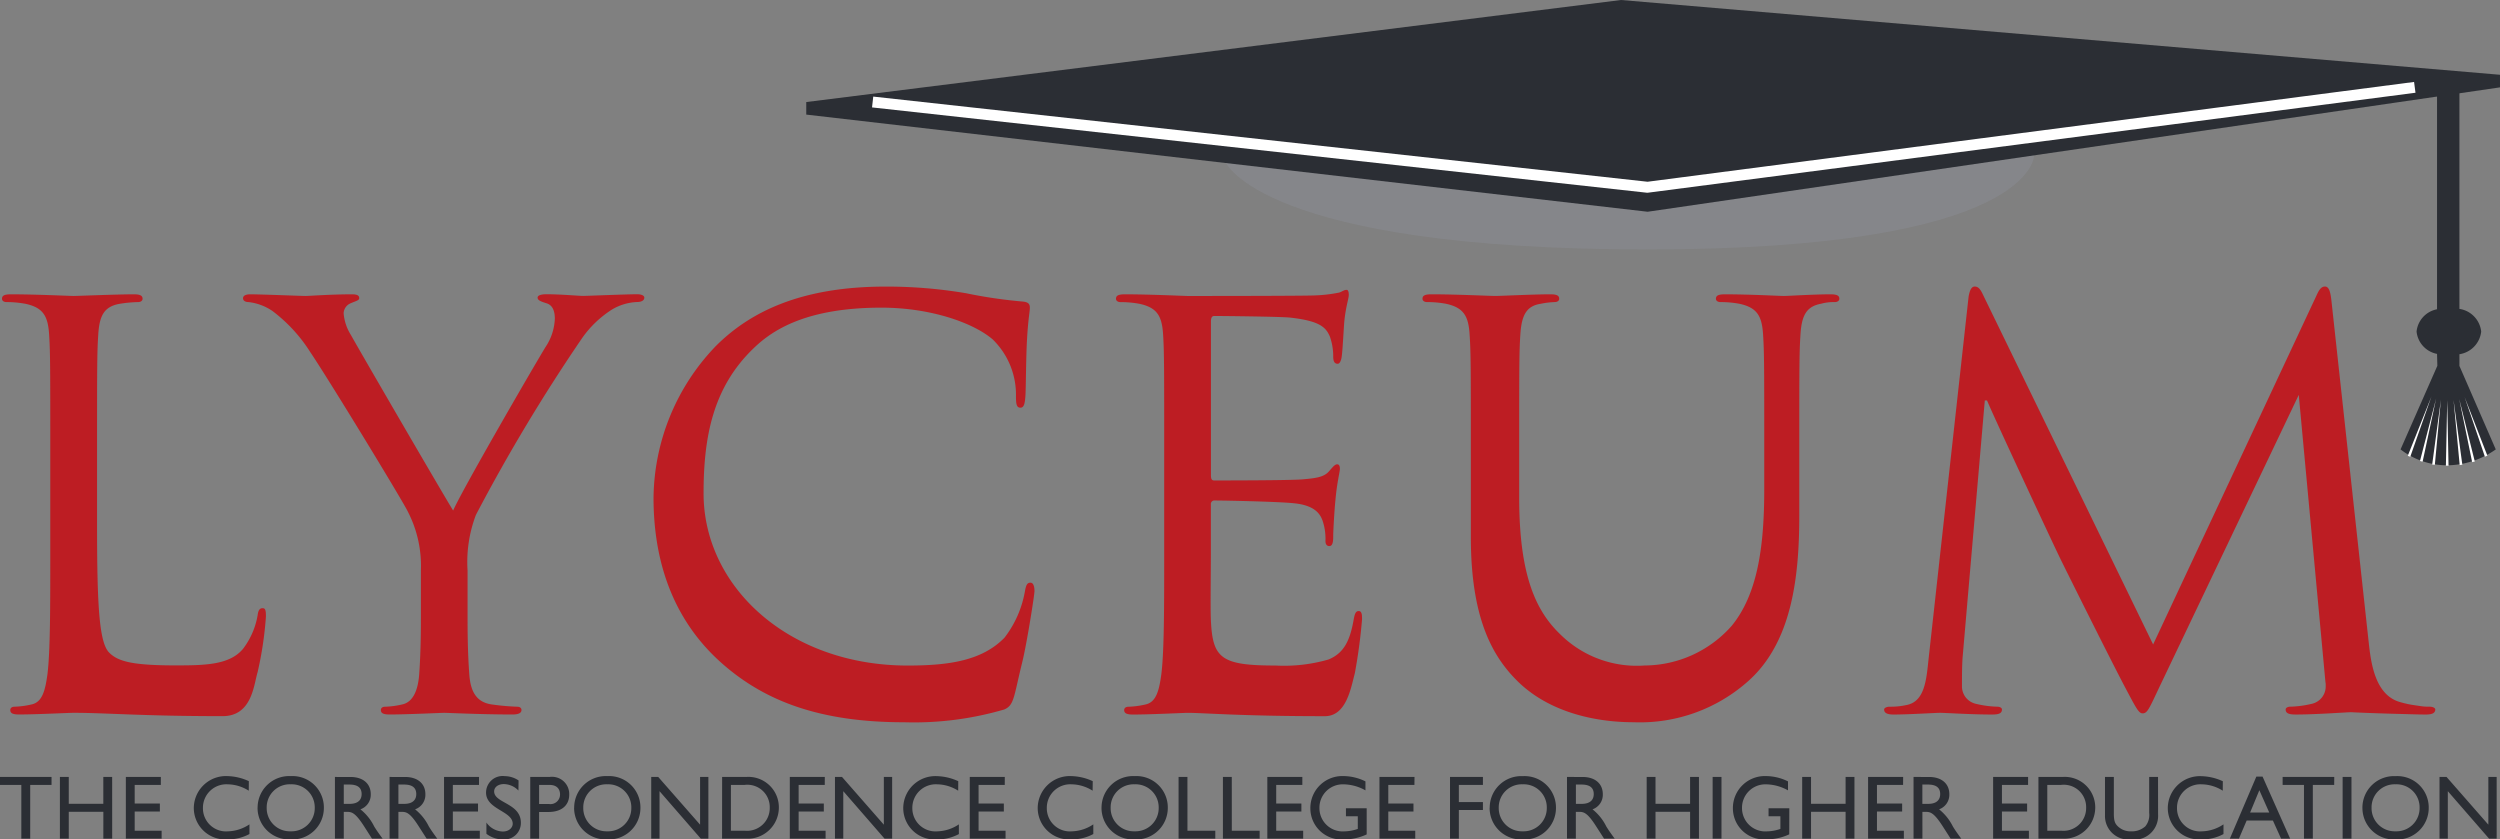
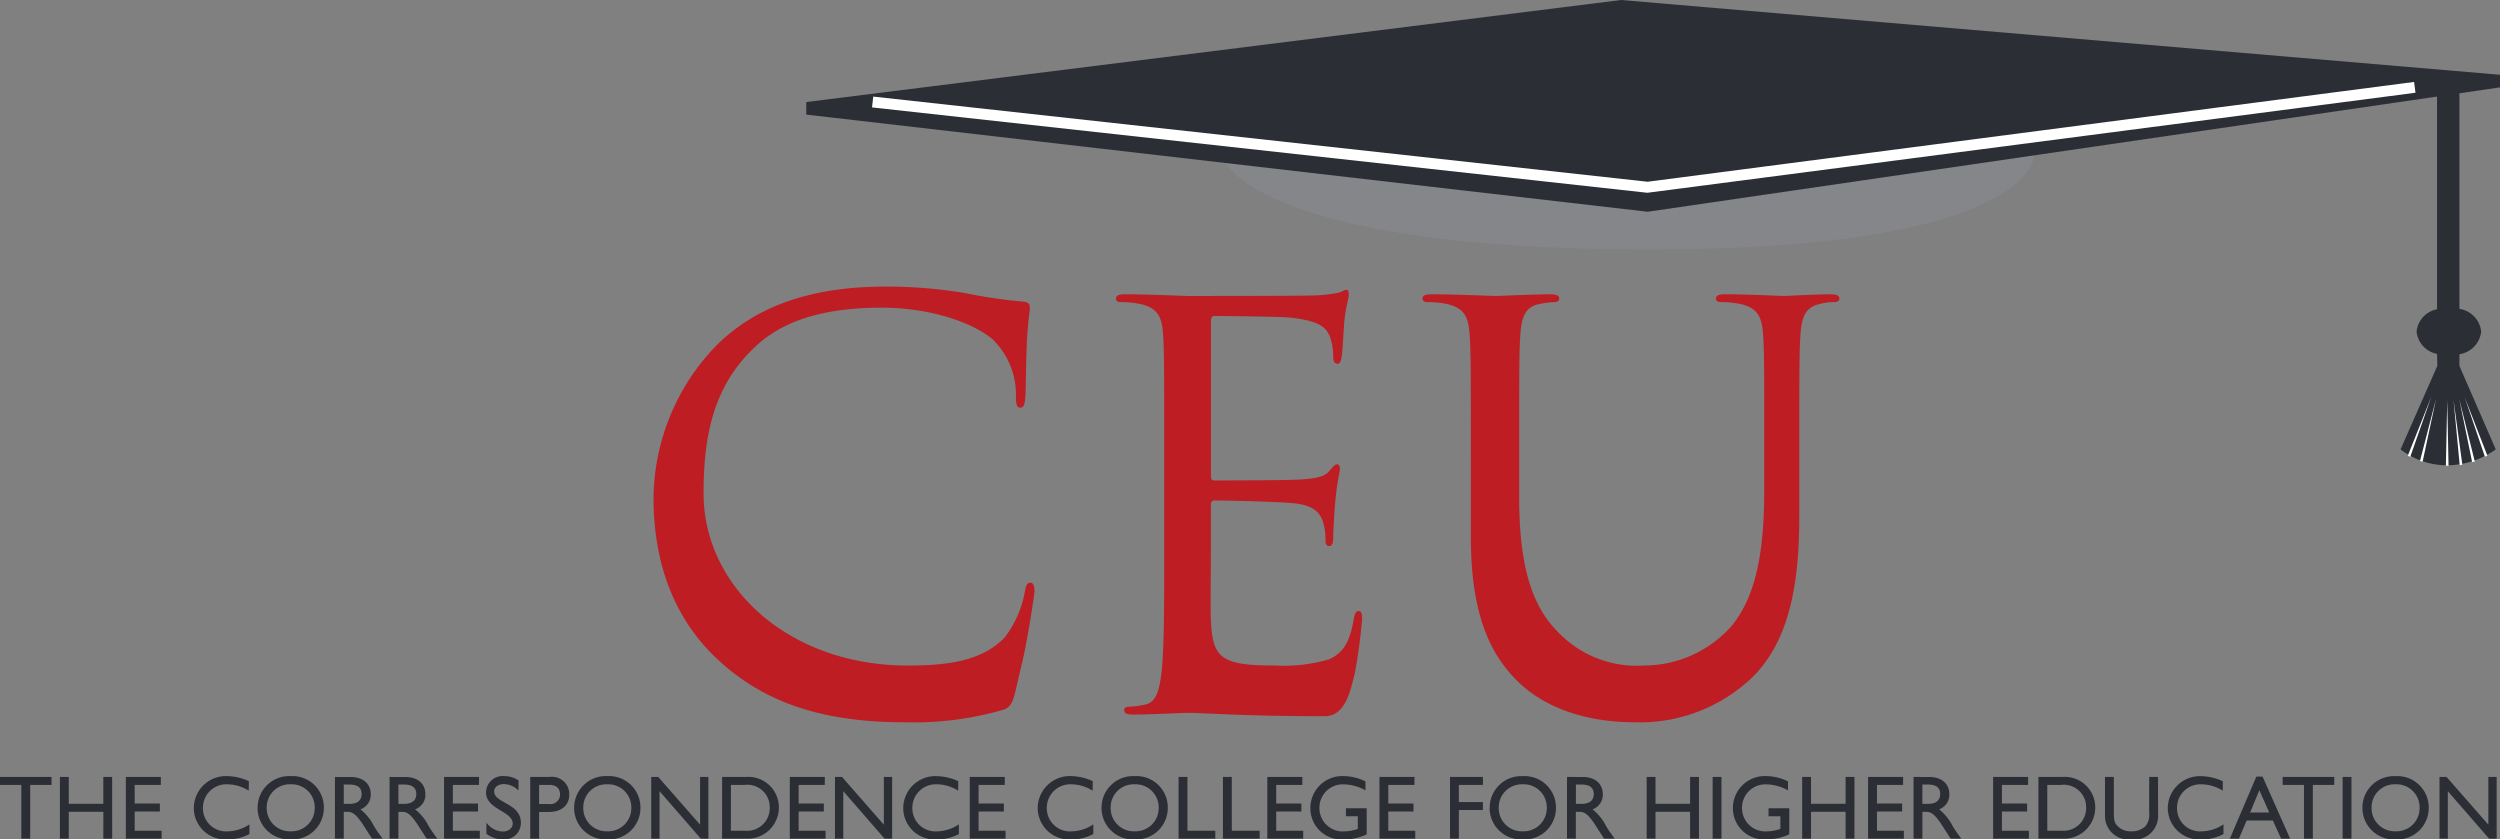
<svg xmlns="http://www.w3.org/2000/svg" width="188.641" height="63.343" viewBox="0 0 188.641 63.343">
  <rect x="0" y="0" width="188.641" height="63.343" fill="#808080" stroke="none" />
  <defs>
    <clipPath id="clip-path">
      <path id="Path_16" data-name="Path 16" d="M0,0H188.641V-63.343H0Z" fill="none" />
    </clipPath>
  </defs>
  <g id="Group_15912" data-name="Group 15912" transform="translate(0 63.343)">
    <g id="Group_15898" data-name="Group 15898" clip-path="url(#clip-path)">
      <g id="Group_15891" data-name="Group 15891" transform="translate(7.324 -28.972)">
-         <path id="Path_9" data-name="Path 9" d="M0,0C0-6.543,0-7.717.086-9.059c.084-1.47.417-2.181,1.633-2.39A9.788,9.788,0,0,1,3.1-11.577c.169,0,.334-.083.334-.25,0-.252-.207-.336-.669-.336-1.257,0-4.321.125-4.53.125s-2.851-.125-4.739-.125c-.462,0-.669.084-.669.336,0,.167.166.25.333.25a7.737,7.737,0,0,1,1.427.128c1.384.292,1.719.963,1.8,2.39.083,1.342.083,2.516.083,9.059V7.379c0,4.027,0,7.34-.21,9.1-.167,1.216-.377,2.139-1.215,2.307a6.409,6.409,0,0,1-1.257.168c-.253,0-.336.127-.336.251,0,.252.207.336.671.336,1.257,0,3.73-.126,4.108-.126,2.432,0,5.2.252,11.24.252,2.223,0,2.348-2.354,2.643-3.318a26.976,26.976,0,0,0,.628-4.2c0-.461-.041-.629-.251-.629-.251,0-.335.209-.377.546a5.8,5.8,0,0,1-1.093,2.514c-1.005,1.217-2.851,1.258-5.074,1.258-3.271,0-4.36-.292-5.031-.963C.17,14.125,0,11.442,0,5.277Z" fill="#bd1d23" />
-       </g>
+         </g>
      <g id="Group_15892" data-name="Group 15892" transform="translate(31.759 -16.685)">
-         <path id="Path_10" data-name="Path 10" d="M0,0C0,.669,0,2.432-.126,4.193-.209,5.411-.587,6.332-1.425,6.5a6.388,6.388,0,0,1-1.259.168c-.253,0-.335.127-.335.251,0,.252.21.336.672.336,1.258,0,3.9-.126,4.11-.126s2.851.126,5.157.126c.461,0,.671-.126.671-.336,0-.124-.084-.251-.335-.251A17.971,17.971,0,0,1,5.369,6.5C4.11,6.332,3.732,5.411,3.65,4.193,3.522,2.432,3.522.669,3.522,0V-3.606a10.023,10.023,0,0,1,.63-4.2,133.752,133.752,0,0,1,8.01-13.336,7.992,7.992,0,0,1,2.224-2.139,4.008,4.008,0,0,1,1.928-.588c.337,0,.545-.126.545-.332,0-.17-.251-.254-.545-.254-.8,0-3.817.125-4.068.125-.336,0-1.678-.125-2.767-.125-.42,0-.672.084-.672.254,0,.206.252.291.629.416.5.127.671.588.671,1.176A4.112,4.112,0,0,1,9.4-20.466C8.556-19.081,3.228-9.9,2.433-8.137,1.678-9.353-4.613-20.173-5.285-21.389a3.6,3.6,0,0,1-.545-1.635.852.852,0,0,1,.545-.756c.378-.167.63-.21.63-.376s-.083-.294-.546-.294c-1.634,0-3.228.125-3.52.125-.211,0-3.355-.125-4.154-.125-.379,0-.546.125-.546.294,0,.209.21.292.42.292a4.012,4.012,0,0,1,1.8.672,11.724,11.724,0,0,1,2.852,3.1C-6.877-17.909-1.258-8.681-.964-8.011A8.9,8.9,0,0,1,0-3.606Z" fill="#bd1d23" />
-       </g>
+         </g>
      <g id="Group_15893" data-name="Group 15893" transform="translate(68.23 -8.843)">
        <path id="Path_11" data-name="Path 11" d="M0,0A24.274,24.274,0,0,0,7.55-.966c.754-.333.7-.909,1.356-3.57.354-1.441.923-5.074.923-5.367,0-.334-.083-.629-.3-.629-.25,0-.333.167-.418.629A7.981,7.981,0,0,1,7.564-6.38c-1.679,1.72-4.151,2.1-7.3,2.1-8.978,0-15.405-5.937-15.405-12.993,0-4.277.713-8.01,3.773-10.945C-9.9-29.649-7.3-31.286-1.72-31.286c3.691,0,6.921,1.135,8.388,2.39a5.813,5.813,0,0,1,1.763,4.277c0,.588.04.882.332.882.254,0,.339-.251.381-.882s.041-2.933.124-4.316c.084-1.512.21-2.014.21-2.351,0-.249-.084-.419-.544-.461a36.324,36.324,0,0,1-4.278-.628,35.887,35.887,0,0,0-6.08-.5c-6.46,0-10.276,1.971-12.793,4.488a16.747,16.747,0,0,0-4.7,11.448c0,3.985,1.007,8.767,5.073,12.414C-10.526-1.552-6.289,0,0,0" fill="#bd1d23" />
      </g>
      <g id="Group_15894" data-name="Group 15894" transform="translate(87.846 -21.593)">
        <path id="Path_12" data-name="Path 12" d="M0,0C0,4.027,0,7.339-.212,9.1c-.166,1.219-.375,2.141-1.213,2.31a6.562,6.562,0,0,1-1.259.168c-.251,0-.336.127-.336.251,0,.25.209.338.673.338,1.256,0,3.9-.129,4.11-.129,1.214,0,4.025.253,10.358.253,1.635,0,1.969-2.144,2.263-3.237a40.741,40.741,0,0,0,.545-4.067c0-.3,0-.629-.251-.629-.209,0-.294.167-.378.629-.294,1.719-.8,2.559-1.886,3.021a12.064,12.064,0,0,1-4.025.46c-4.111,0-4.739-.545-4.867-3.441-.041-.879,0-3.6,0-5.025V-3.69a.266.266,0,0,1,.295-.295c.712,0,4.863.085,6,.212,1.638.167,2.015.881,2.183,1.468a4.274,4.274,0,0,1,.168,1.384c0,.208.084.376.293.376.293,0,.293-.461.293-.8,0-.293.083-1.845.168-2.684.126-1.385.335-2.1.335-2.349s-.084-.337-.209-.337c-.168,0-.335.21-.629.547-.377.418-.964.5-1.972.588-.964.083-6.122.083-6.669.083-.208,0-.251-.126-.251-.42V-17.486c0-.3.084-.421.251-.421.464,0,5.033.042,5.747.125,2.265.253,2.685.756,2.976,1.428a4.443,4.443,0,0,1,.253,1.509c0,.335.083.544.336.544.167,0,.251-.251.293-.46.084-.505.169-2.35.211-2.768.125-1.173.334-1.677.334-1.971,0-.21-.042-.379-.167-.379-.209,0-.378.169-.588.211a11.066,11.066,0,0,1-1.8.209c-.966.043-9.31.043-9.6.043-.211,0-2.854-.126-4.74-.126-.462,0-.671.083-.671.336,0,.168.167.252.334.252a7.808,7.808,0,0,1,1.426.126c1.384.292,1.72.963,1.8,2.39C0-15.1,0-13.923,0-7.379Z" fill="#bd1d23" />
      </g>
      <g id="Group_15895" data-name="Group 15895" transform="translate(110.984 -22.85)">
        <path id="Path_13" data-name="Path 13" d="M0,0C0,6.122,1.594,9.058,3.648,11.027c2.977,2.812,7.215,2.978,8.638,2.978a12.279,12.279,0,0,0,8.64-3.1c3.356-2.979,3.858-8.01,3.858-12.538V-6.122c0-6.545,0-7.719.085-9.061.083-1.466.419-2.18,1.552-2.39a3.636,3.636,0,0,1,1.047-.126c.17,0,.338-.084.338-.25,0-.252-.212-.336-.672-.336-1.261,0-3.229.125-3.524.125-.252,0-2.557-.125-4.444-.125-.463,0-.672.084-.672.336,0,.166.167.25.334.25a7.839,7.839,0,0,1,1.428.126c1.385.294,1.718.964,1.8,2.39.084,1.342.084,2.516.084,9.061v2.55c0,4.322-.5,7.885-2.433,10.274a8.811,8.811,0,0,1-6.583,3.02A8.206,8.206,0,0,1,6.793,7.415C4.99,5.7,3.648,3.1,3.648-2.945V-6.122c0-6.545,0-7.719.083-9.061.087-1.466.419-2.221,1.554-2.39A6.225,6.225,0,0,1,6.333-17.7c.167,0,.334-.084.334-.25,0-.252-.209-.336-.67-.336-1.259,0-3.776.125-4.153.125s-2.936-.125-4.822-.125c-.461,0-.67.084-.67.336,0,.166.168.25.336.25a7.826,7.826,0,0,1,1.424.126c1.383.294,1.72.964,1.8,2.39C0-13.841,0-12.667,0-6.122Z" fill="#bd1d23" />
      </g>
      <g id="Group_15896" data-name="Group 15896" transform="translate(177.404 -9.602)">
-         <path id="Path_14" data-name="Path 14" d="M0,0C-.4.006-2.657.174-4.181.174c-.5,0-.756-.087-.756-.382,0-.124.168-.209.335-.209a7.572,7.572,0,0,0,1.6-.209,1.343,1.343,0,0,0,1.088-1.3v-.207L-1.937-2.3-3.948-23.943-14.35-2.137c-.88,1.849-1,2.224-1.383,2.224-.294,0-.5-.419-1.3-1.929-1.09-2.054-4.7-9.31-4.9-9.729-.379-.754-5.075-10.82-5.537-11.952h-.168L-29.319-4.065c-.042.671-.042,1.426-.042,2.14a1.344,1.344,0,0,0,1.09,1.3,7.55,7.55,0,0,0,1.592.209c.169,0,.336.085.336.209,0,.3-.251.382-.756.382-1.55,0-3.565-.129-3.9-.129-.378,0-2.39.129-3.522.129-.42,0-.714-.087-.714-.382,0-.124.209-.209.42-.209a5.46,5.46,0,0,0,1.257-.124c1.384-.253,1.512-1.889,1.677-3.48l3.021-27.344c.082-.462.21-.755.462-.755s.419.168.628.629L-14.937-5.112l12.33-26.337c.169-.378.337-.671.631-.671s.418.336.5,1.132l2.81,25.75C1.5-3.728,1.8-1.378,3.6-.794a8.141,8.141,0,0,0,.937.228l.605.09a4.039,4.039,0,0,0,.793.059c.209,0,.418.085.418.209,0,.3-.294.382-.711.382-.469,0-1.08-.019-1.66-.036C2.754.108,1.185.059,0,0" fill="#bd1d23" />
-       </g>
+         </g>
      <g id="Group_15897" data-name="Group 15897" transform="translate(92.478 -51.111)">
        <path id="Path_15" data-name="Path 15" d="M0,0S2.685,6.59,31.845,6.59,61-.475,61-.475V-6.589H0Z" fill="#85868a" />
      </g>
    </g>
    <g id="Group_15899" data-name="Group 15899" transform="translate(122.314 -63.343)">
      <path id="Path_17" data-name="Path 17" d="M0,0-61.477,7.7v.947L2.01,15.978,66.326,6.592v-.95Z" fill="#2b2e34" />
    </g>
    <g id="Group_15900" data-name="Group 15900" transform="translate(124.328 -48.8)">
      <path id="Path_18" data-name="Path 18" d="M0,0-.052,0-58.527-6.438l.091-.817L-.009-.829,57.829-8.36l.107.815Z" fill="#fff" />
    </g>
    <g id="Group_15902" data-name="Group 15902" clip-path="url(#clip-path)">
      <g id="Group_15901" data-name="Group 15901" transform="translate(185.579 -56.752)">
        <path id="Path_19" data-name="Path 19" d="M0,0V16.717a1.941,1.941,0,0,1,1.643,1.71A1.946,1.946,0,0,1,0,20.138v.882l2.742,6.3a6.434,6.434,0,0,1-3.661,1.2,5.749,5.749,0,0,1-3.523-1.2l2.777-6.308-.024-.9a1.912,1.912,0,0,1-1.544-1.684,1.908,1.908,0,0,1,1.544-1.683V0Z" fill="#2b2e34" />
      </g>
    </g>
    <g id="Group_15903" data-name="Group 15903" transform="translate(184.558 -28.202)">
      <path id="Path_21" data-name="Path 21" d="M0,0H.2L.1-4.942Z" fill="#fff" />
    </g>
    <g id="Group_15904" data-name="Group 15904" transform="translate(186.54 -28.469)">
      <path id="Path_22" data-name="Path 22" d="M0,0,.2-.05-.977-4.769Z" fill="#fff" />
    </g>
    <g id="Group_15905" data-name="Group 15905" transform="translate(182.602 -28.557)">
      <path id="Path_23" data-name="Path 23" d="M0,0,.2.051,1.22-4.715Z" fill="#fff" />
    </g>
    <g id="Group_15906" data-name="Group 15906" transform="translate(181.869 -28.875)">
      <path id="Path_24" data-name="Path 24" d="M0,0-.188-.073,1.6-4.556Z" fill="#fff" />
    </g>
    <g id="Group_15907" data-name="Group 15907" transform="translate(183.524 -28.293)">
-       <path id="Path_25" data-name="Path 25" d="M0,0,.2.027.658-4.895Z" fill="#fff" />
-     </g>
+       </g>
    <g id="Group_15908" data-name="Group 15908" transform="translate(185.599 -28.249)">
      <path id="Path_26" data-name="Path 26" d="M0,0,.2-.029-.464-4.915Z" fill="#fff" />
    </g>
    <g id="Group_15909" data-name="Group 15909" transform="translate(185.971 -33.382)">
      <path id="Path_27" data-name="Path 27" d="M0,0,1.719,4.425,1.53,4.5Z" fill="#fff" />
    </g>
    <g id="Group_15911" data-name="Group 15911" clip-path="url(#clip-path)">
      <g id="Group_15910" data-name="Group 15910" transform="translate(188.389 -4.716)">
        <path id="Path_28" data-name="Path 28" d="M0,0H-.627V3.6L-3.78,0h-.532V4.655h.626V1.072L-.572,4.655H0ZM-9.439,2.327A1.738,1.738,0,0,1-7.63.554,1.74,1.74,0,0,1-5.815,2.327,1.747,1.747,0,0,1-7.63,4.1,1.745,1.745,0,0,1-9.439,2.327m-.69,0A2.38,2.38,0,0,0-7.645,4.716,2.38,2.38,0,0,0-5.126,2.327,2.369,2.369,0,0,0-7.63-.062a2.384,2.384,0,0,0-2.5,2.389M-10.955,0h-.668V4.655h.668Zm-1.3,0H-16.15V.6h1.611V4.655h.668V.6h1.612Zm-5.652,1,.748,1.685h-1.445Zm.244-1.025h-.471l-2,4.683h.684l.586-1.373h1.978l.621,1.373h.683Zm-3,.347a4.085,4.085,0,0,0-1.6-.381,2.425,2.425,0,0,0-2.552,2.457A2.378,2.378,0,0,0-22.3,4.716a3.44,3.44,0,0,0,1.687-.407V3.576a3.041,3.041,0,0,1-1.623.527,1.742,1.742,0,0,1-1.884-1.769A1.768,1.768,0,0,1-22.268.554a3.07,3.07,0,0,1,1.6.482ZM-25.552,0h-.667V2.71a1.349,1.349,0,0,1-.294,1.017,1.523,1.523,0,0,1-1.093.376,1.367,1.367,0,0,1-1-.4c-.212-.211-.28-.431-.28-.954V0h-.668V2.894a1.773,1.773,0,0,0,1.939,1.822,1.8,1.8,0,0,0,2.067-1.889Zm-8.356.6h1.031a1.686,1.686,0,0,1,1.9,1.728,1.712,1.712,0,0,1-1.865,1.729h-1.065Zm-.668,4.056h1.815A2.352,2.352,0,0,0-30.29,2.327,2.3,2.3,0,0,0-32.767,0h-1.809ZM-35.356,0h-2.639V4.655h2.7v-.6h-2.035V2.607h1.9v-.6h-1.9V.6h1.972Zm-7.979.573h.431c.647,0,.909.265.914.7.006.39-.2.757-.914.757h-.431ZM-44,0V4.655h.669V2.634h.28c.341,0,.62.109,1.237,1.064l.613.957h.8c-.321-.444-.436-.6-.633-.922a3.851,3.851,0,0,0-1.038-1.291A1.165,1.165,0,0,0-41.3,1.3c0-.8-.587-1.3-1.53-1.3Zm-.785,0H-47.43V4.655h2.7v-.6H-46.76V2.607h1.9v-.6h-1.9V.6h1.971Zm-3.674,0h-.668V2.027h-2.608V0h-.668V4.655h.668V2.629h2.608V4.655h.668Zm-4.915,2.363H-54.94v.6h.893v.957a3.275,3.275,0,0,1-1.008.185,1.757,1.757,0,0,1-1.888-1.769,1.763,1.763,0,0,1,1.8-1.78,3.482,3.482,0,0,1,1.67.455V.333a3.814,3.814,0,0,0-1.658-.4,2.412,2.412,0,0,0-2.5,2.416,2.349,2.349,0,0,0,2.478,2.362,4.089,4.089,0,0,0,1.774-.382ZM-58.492,0h-.668V4.655h.668Zm-1.7,0h-.669V2.027h-2.609V0h-.667V4.655h.667V2.629h2.609V4.655h.669Zm-9.285.573h.429c.65,0,.91.265.917.7.007.39-.2.757-.917.757h-.429ZM-70.149,0V4.655h.667V2.634h.278c.343,0,.624.109,1.237,1.064l.615.957h.8c-.321-.444-.434-.6-.634-.922a3.768,3.768,0,0,0-1.038-1.291A1.162,1.162,0,0,0-67.447,1.3c0-.8-.589-1.3-1.53-1.3ZM-75.3,2.327A1.74,1.74,0,0,1-73.489.554a1.74,1.74,0,0,1,1.815,1.773A1.747,1.747,0,0,1-73.489,4.1,1.747,1.747,0,0,1-75.3,2.327m-.688,0A2.38,2.38,0,0,0-73.5,4.716a2.38,2.38,0,0,0,2.519-2.389,2.37,2.37,0,0,0-2.5-2.389,2.383,2.383,0,0,0-2.5,2.389M-76.493,0h-2.483V4.655h.667V2.492h1.816v-.6h-1.816V.6h1.816Zm-5.162,0H-84.3V4.655h2.7v-.6h-2.034V2.607h1.9v-.6h-1.9V.6h1.972Zm-3.609,2.363h-1.565v.6h.894v.957a3.264,3.264,0,0,1-1.008.185,1.755,1.755,0,0,1-1.886-1.769,1.761,1.761,0,0,1,1.8-1.78,3.472,3.472,0,0,1,1.672.455V.333a3.813,3.813,0,0,0-1.657-.4,2.412,2.412,0,0,0-2.5,2.416A2.35,2.35,0,0,0-87.04,4.716a4.1,4.1,0,0,0,1.776-.382ZM-90.119,0h-2.642V4.655h2.705v-.6h-2.035V2.607h1.9v-.6h-1.9V.6h1.972Zm-5.324,0h-.669V4.655h2.771v-.6h-2.1ZM-98.79,0h-.668V4.655h2.77v-.6h-2.1Zm-5.793,2.327A1.738,1.738,0,0,1-102.775.554a1.743,1.743,0,0,1,1.817,1.773A1.75,1.75,0,0,1-102.775,4.1a1.745,1.745,0,0,1-1.808-1.776m-.69,0a2.379,2.379,0,0,0,2.483,2.389,2.381,2.381,0,0,0,2.519-2.389,2.369,2.369,0,0,0-2.5-2.389,2.383,2.383,0,0,0-2.5,2.389m-.664-2.008a4.081,4.081,0,0,0-1.6-.381,2.425,2.425,0,0,0-2.552,2.457,2.377,2.377,0,0,0,2.512,2.321,3.436,3.436,0,0,0,1.684-.407V3.576a3.039,3.039,0,0,1-1.624.527A1.742,1.742,0,0,1-109.4,2.334a1.77,1.77,0,0,1,1.856-1.78,3.064,3.064,0,0,1,1.6.482ZM-112.571,0h-2.643V4.655h2.7v-.6h-2.035V2.607h1.906v-.6h-1.906V.6h1.975Zm-3.511.319a4.081,4.081,0,0,0-1.6-.381,2.425,2.425,0,0,0-2.551,2.457,2.376,2.376,0,0,0,2.509,2.321,3.453,3.453,0,0,0,1.688-.407V3.576a3.048,3.048,0,0,1-1.625.527,1.745,1.745,0,0,1-1.886-1.769,1.772,1.772,0,0,1,1.859-1.78,3.063,3.063,0,0,1,1.6.482ZM-121.071,0h-.627V3.6L-124.852,0h-.533V4.655h.627V1.072l3.114,3.583h.573Zm-5.081,0h-2.641V4.655h2.7v-.6h-2.034V2.607h1.9v-.6h-1.9V.6h1.971Zm-7.085.6h1.03a1.688,1.688,0,0,1,1.9,1.728,1.712,1.712,0,0,1-1.866,1.729h-1.065Zm-.668,4.056h1.816a2.353,2.353,0,0,0,2.47-2.328A2.3,2.3,0,0,0-132.1,0H-133.9ZM-134.937,0h-.626V3.6L-138.72,0h-.53V4.655h.627V1.072l3.115,3.583h.571Zm-9.44,2.327A1.739,1.739,0,0,1-142.568.554a1.742,1.742,0,0,1,1.817,1.773A1.749,1.749,0,0,1-142.568,4.1a1.746,1.746,0,0,1-1.809-1.776m-.692,0a2.381,2.381,0,0,0,2.485,2.389,2.381,2.381,0,0,0,2.52-2.389,2.369,2.369,0,0,0-2.5-2.389,2.385,2.385,0,0,0-2.5,2.389M-147.71.6h.784c.609,0,.795.369.795.711a.721.721,0,0,1-.821.731h-.758Zm-.669-.6V4.655h.669V2.642h.7c1.08,0,1.572-.575,1.572-1.3A1.3,1.3,0,0,0-146.926,0Zm-.88.264A1.878,1.878,0,0,0-150.3-.062a1.251,1.251,0,0,0-1.413,1.241c0,1.278,2.012,1.388,2.012,2.352,0,.259-.237.586-.756.586a1.569,1.569,0,0,1-1.229-.678v.849a2.066,2.066,0,0,0,1.3.428,1.244,1.244,0,0,0,1.3-1.264c0-1.481-2.016-1.466-2.016-2.36,0-.329.308-.555.738-.555a1.566,1.566,0,0,1,1.093.487ZM-152.243,0h-2.641V4.655h2.7v-.6h-2.035V2.607h1.9v-.6h-1.9V.6h1.973Zm-6.083.573h.43c.649,0,.908.265.917.7.006.39-.2.757-.917.757h-.43ZM-158.993,0V4.655h.667V2.634h.279c.342,0,.624.109,1.236,1.064l.615.957h.8c-.322-.444-.435-.6-.635-.922a3.768,3.768,0,0,0-1.038-1.291,1.161,1.161,0,0,0,.778-1.141c0-.8-.586-1.3-1.527-1.3Zm-3.456.573h.431c.65,0,.909.265.916.7.007.39-.2.757-.916.757h-.431ZM-163.116,0V4.655h.667V2.634h.28c.34,0,.622.109,1.237,1.064l.612.957h.8c-.321-.444-.437-.6-.635-.922a3.792,3.792,0,0,0-1.038-1.291,1.166,1.166,0,0,0,.78-1.141c0-.8-.589-1.3-1.531-1.3Zm-5.149,2.327A1.739,1.739,0,0,1-166.456.554a1.742,1.742,0,0,1,1.817,1.773A1.749,1.749,0,0,1-166.456,4.1a1.746,1.746,0,0,1-1.809-1.776m-.69,0a2.382,2.382,0,0,0,2.486,2.389,2.38,2.38,0,0,0,2.518-2.389,2.369,2.369,0,0,0-2.5-2.389,2.384,2.384,0,0,0-2.5,2.389m-.662-2.008a4.085,4.085,0,0,0-1.6-.381,2.426,2.426,0,0,0-2.552,2.457,2.378,2.378,0,0,0,2.513,2.321,3.449,3.449,0,0,0,1.685-.407V3.576a3.048,3.048,0,0,1-1.625.527,1.743,1.743,0,0,1-1.884-1.769,1.77,1.77,0,0,1,1.857-1.78,3.067,3.067,0,0,1,1.6.482ZM-176.252,0h-2.641V4.655h2.7v-.6h-2.033V2.607h1.9v-.6h-1.9V.6h1.973Zm-3.674,0h-.667V2.027H-183.2V0h-.669V4.655h.669V2.629h2.609V4.655h.667ZM-184.5,0h-3.889V.6h1.61V4.655h.669V.6h1.61Z" fill="#2b2e34" />
      </g>
    </g>
  </g>
</svg>